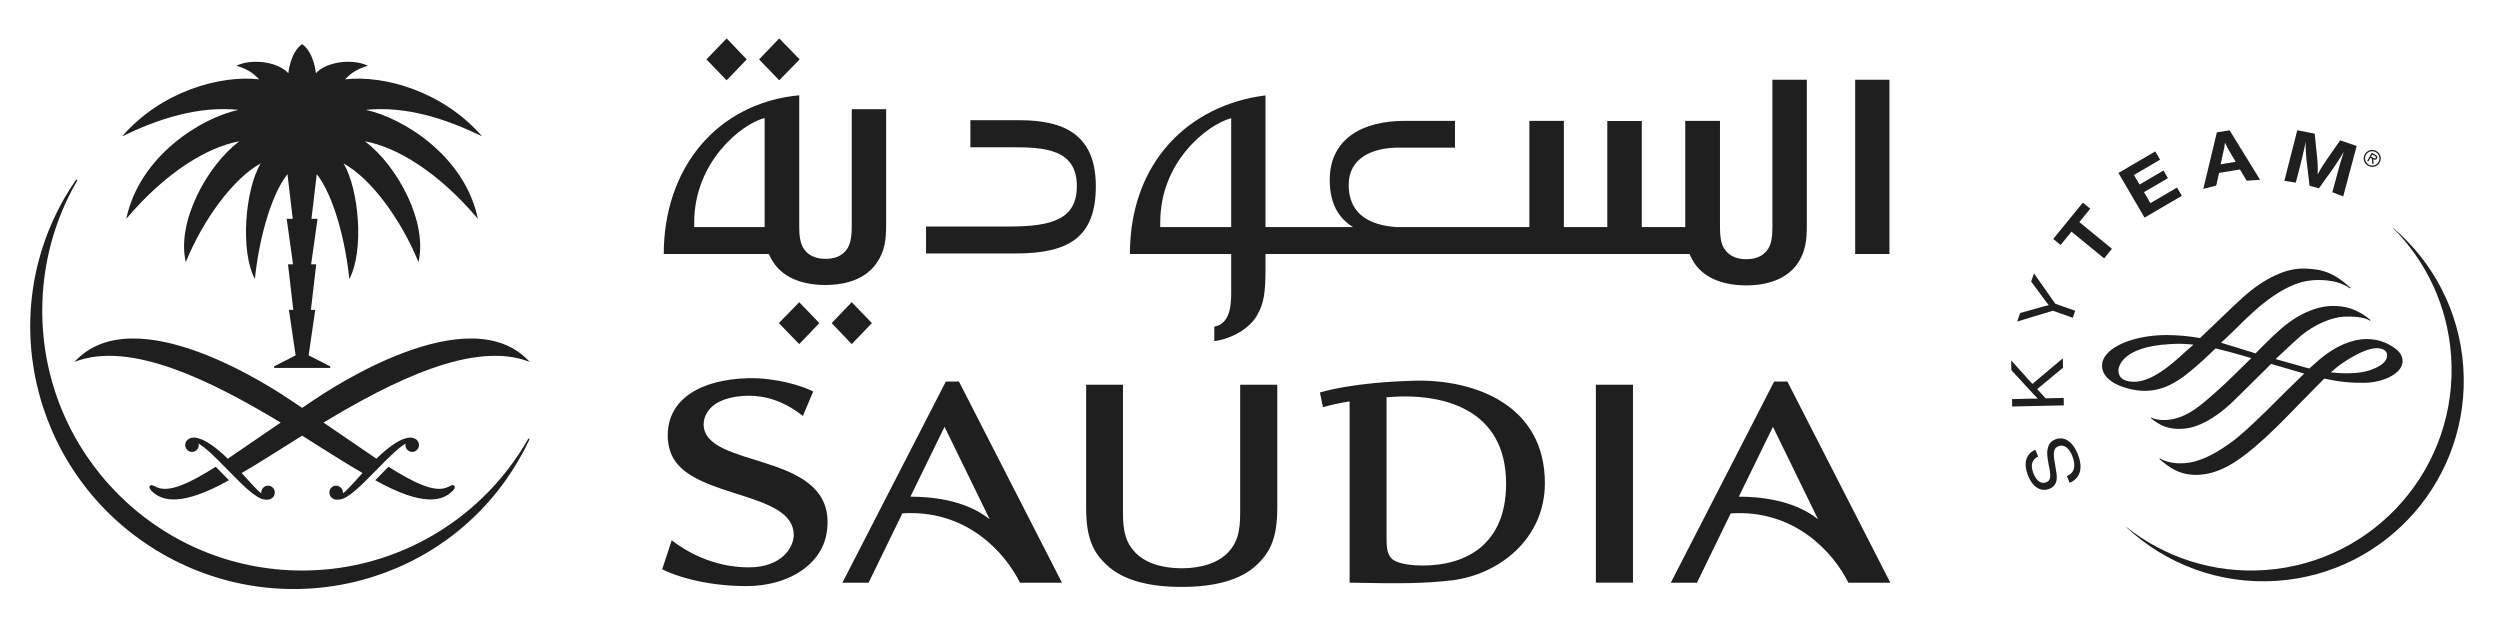
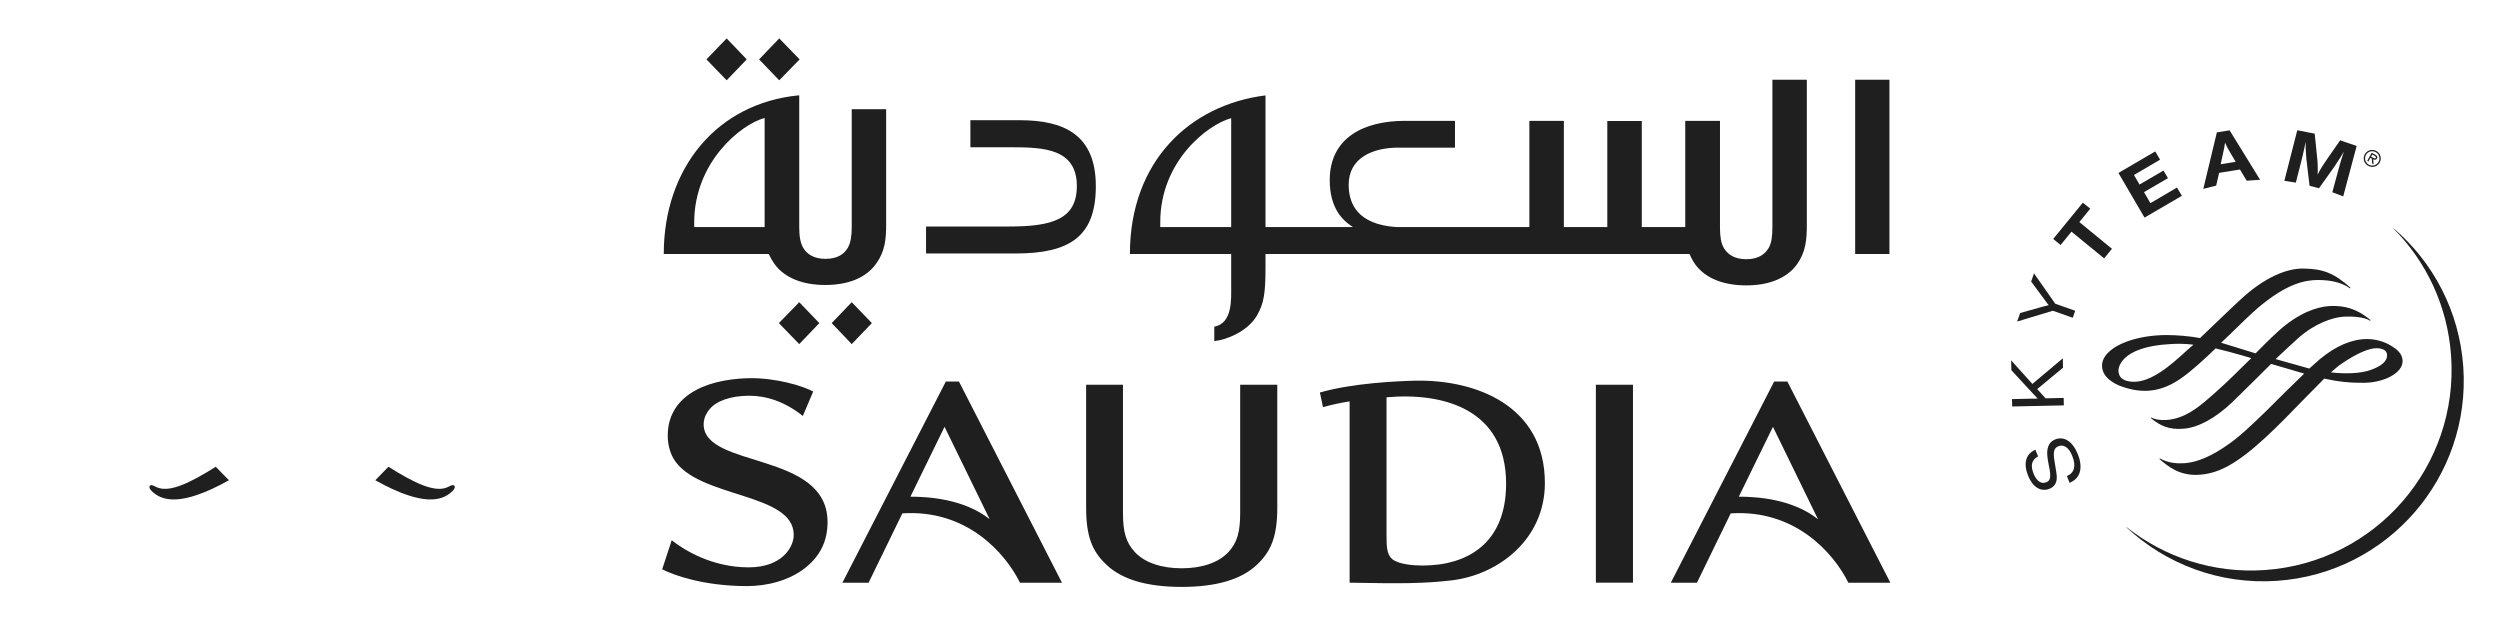
<svg xmlns="http://www.w3.org/2000/svg" width="255" height="64" viewBox="0 0 255 64" fill="none">
  <path d="M244.127 23.269L244.112 23.288C247.462 26.653 249.659 31.194 250.012 36.305C250.801 47.582 242.307 57.354 231.044 58.142C225.745 58.515 220.78 56.831 216.919 53.776L216.902 53.796C220.907 57.52 226.386 59.656 232.277 59.243C243.543 58.461 252.039 48.682 251.254 37.411C250.855 31.712 248.155 26.711 244.127 23.269ZM207.885 46.551C207.227 46.915 207.088 47.459 207.421 48.304C207.728 49.068 208.208 49.405 208.725 49.189C209.136 49.03 209.206 48.672 209.038 47.758L208.963 47.397C208.797 46.485 208.766 46.098 208.876 45.7C208.982 45.258 209.234 44.98 209.619 44.827C210.543 44.452 211.418 45.029 211.938 46.329C212.5 47.733 212.197 48.79 211.1 49.248L210.823 48.559C211.59 48.235 211.785 47.516 211.368 46.499C211.04 45.662 210.505 45.292 209.953 45.517C209.499 45.697 209.399 46.109 209.564 47.057L209.63 47.459L209.685 47.808C209.806 48.506 209.821 48.76 209.754 49.061C209.664 49.433 209.428 49.706 209.043 49.856C208.176 50.203 207.334 49.697 206.863 48.523C206.36 47.247 206.634 46.304 207.606 45.87L207.885 46.551ZM210.496 40.588L210.51 41.349L205.243 41.462L205.223 40.709L207.293 40.661H207.585L207.849 40.658L207.674 40.469L207.49 40.285L205.16 37.76L205.138 36.755L207.302 39.161L210.41 36.548L210.426 37.507L207.796 39.687L208.648 40.629L210.496 40.588ZM209.638 30.981L211.671 31.696L211.425 32.412L209.389 31.696L205.75 32.797L206.053 31.927L208.318 31.292L208.593 31.22C208.705 31.183 208.777 31.173 208.972 31.125C208.797 30.911 208.757 30.867 208.572 30.604L207.178 28.718L207.466 27.882L209.638 30.981ZM210.182 24.99L209.429 24.371L212.451 20.672L213.206 21.285L212.093 22.651L215.418 25.376L214.623 26.355L211.291 23.63L210.182 24.99ZM218.689 19.596L219.342 20.721L222.053 19.13L222.55 19.973L218.741 22.196L216.081 17.643L219.833 15.444L220.327 16.288L217.664 17.848L218.232 18.823L220.675 17.394L221.132 18.171L218.689 19.596Z" fill="#1F1F1F" />
  <path d="M227.517 15.621C227.226 15.144 227.116 14.923 226.95 14.547C226.904 14.928 226.858 15.205 226.725 15.746L226.509 16.755L228.04 16.507L227.517 15.621ZM230.531 18.341L229.162 18.431L228.476 17.29L226.349 17.633L226.051 18.931L224.736 19.266L226.121 13.501L227.421 13.294L230.531 18.341ZM239.007 20.033L237.897 19.608L238.324 18.037C238.362 17.857 238.432 17.606 238.527 17.28C238.619 16.948 238.695 16.696 238.744 16.502C238.819 16.289 238.88 16.075 238.955 15.842L239.074 15.471C238.765 16.003 238.64 16.188 238.353 16.619C238.241 16.811 238.129 16.967 238.033 17.104L236.537 19.203L235.573 18.946L235.276 16.428C235.252 16.295 235.241 16.119 235.226 15.865C235.203 15.532 235.192 15.281 235.178 15.108C235.175 14.967 235.175 14.759 235.178 14.467L235.044 15.108C234.892 15.801 234.82 16.098 234.611 16.93L234.172 18.629L233.005 18.444L234.322 13.286L236.098 13.632L236.35 16.075C236.411 16.646 236.426 17.128 236.401 17.802C236.597 17.415 236.67 17.285 236.896 16.93C237.029 16.72 237.167 16.513 237.309 16.309L238.695 14.314L240.38 14.886L239.007 20.033ZM238.887 37.067C240.406 36.039 241.674 35.49 242.46 35.517C242.922 35.531 243.486 35.675 243.486 36.247C243.486 36.84 242.921 37.336 241.819 37.732C240.857 38.081 239.367 38.165 237.75 37.984C238.197 37.584 238.573 37.274 238.887 37.067ZM217.483 38.936C216.543 38.875 216.081 38.494 216.081 37.766C216.081 37.67 216.145 35.354 221.433 35.093C222.036 35.06 222.709 35.038 223.734 35.157L223.137 35.675L222.804 35.975C221.532 37.136 219.394 39.069 217.483 38.936ZM228.927 30.199C228.288 30.756 227.021 31.978 225.796 33.151L224.404 34.481C223.282 34.282 222.145 34.18 221.006 34.175C218.436 34.175 216.08 34.889 215.005 35.992C214.601 36.411 214.395 36.862 214.409 37.341C214.429 38.591 215.854 39.21 216.291 39.379C218.574 40.226 220.483 39.98 222.497 38.569C223.608 37.794 224.943 36.547 225.99 35.539C226.8 35.725 227.72 35.973 228.714 36.258L229.63 36.529C228.443 37.694 227.227 38.921 226.098 39.915L226.012 39.996C224.449 41.376 223.315 42.37 221.68 42.739C220.522 42.988 219.712 42.75 219.441 42.586L219.377 42.638C220.327 43.42 221.223 43.861 222.764 43.725C224.237 43.6 225.932 42.679 227.668 41.047L230.009 38.748L231.652 37.117L234.97 38.09L235.027 38.111L232.974 40.109L231.213 41.862C229.407 43.618 228.425 44.527 227.366 45.272C225.627 46.517 224.126 47.16 222.813 47.247C222.13 47.294 221.147 47.243 220.327 46.768L220.243 46.807C221.133 47.565 222.224 48.483 224.107 48.436C226.235 48.365 228.118 47.343 231.056 44.646C232.392 43.419 233.718 42.044 234.894 40.828L237.074 38.619C238.51 38.938 239.79 39.069 241.21 39.046C243.275 38.997 245.044 38.012 245.062 36.877C245.088 36.038 244.395 35.586 243.985 35.324C243.643 35.101 242.722 34.583 241.443 34.583C239.897 34.583 238.277 35.27 236.638 36.624L235.549 37.589L235.147 37.48L232.113 36.624C233.007 35.787 233.773 35.068 234.455 34.456C236.121 32.98 237.954 32.371 239.031 32.303C239.814 32.251 241.174 32.313 241.735 32.714L241.799 32.657C240.306 31.38 239.012 31.207 237.947 31.207C236.895 31.207 235.214 31.539 233.147 33.138C232.304 33.791 231.213 34.888 230.068 36.043L228.532 35.57L228.165 35.452L226.551 34.961L227.47 34.091C228.555 33.028 229.584 32.02 230.386 31.337C233.295 28.893 235.128 28.573 236.401 28.56C237.797 28.553 238.909 28.843 239.701 29.416L239.76 29.363C238.128 27.88 236.947 27.406 234.918 27.392C233.133 27.378 231.006 28.374 228.927 30.199ZM241.994 16.055C242.092 16.107 242.263 16.227 242.337 16.098C242.379 16.011 242.28 15.936 242.19 15.881L241.968 15.763L241.853 15.977L241.994 16.055ZM242.104 16.765L241.963 16.689L241.925 16.172L241.786 16.092L241.573 16.475L241.457 16.412L241.916 15.578L242.28 15.783C242.427 15.866 242.555 15.98 242.454 16.16C242.362 16.323 242.213 16.32 242.068 16.248L242.104 16.765ZM242.611 16.511C242.81 16.156 242.674 15.705 242.323 15.518C241.969 15.324 241.519 15.442 241.324 15.801C241.13 16.159 241.27 16.604 241.618 16.799C241.964 16.99 242.417 16.87 242.611 16.511ZM241.168 15.82C241.364 15.375 241.866 15.171 242.309 15.362C242.521 15.453 242.688 15.623 242.774 15.836C242.86 16.05 242.858 16.288 242.768 16.5C242.724 16.605 242.658 16.7 242.577 16.779C242.495 16.859 242.398 16.921 242.292 16.963C242.186 17.005 242.073 17.024 241.959 17.022C241.845 17.019 241.733 16.994 241.629 16.947C241.184 16.757 240.98 16.257 241.168 15.82Z" fill="#1F1F1F" />
-   <path d="M86.876 35.098L88.932 32.955L86.876 30.824L84.832 32.955L86.876 35.098ZM74.118 3.917L72.056 6.058L74.118 8.191L76.166 6.058L74.118 3.917ZM81.522 35.098L83.573 32.955L81.522 30.824L79.445 32.955L81.522 35.098ZM79.482 3.917L77.427 6.058L79.482 8.191L81.561 6.058L79.482 3.917ZM125.581 23.16H118.347V22.648C118.347 16.476 123.144 12.716 125.581 12.052V23.16ZM180.784 8.131V23.206C180.784 24.066 180.701 24.789 180.398 25.302C180.027 25.921 179.372 26.44 178.122 26.44C176.873 26.44 176.212 25.921 175.834 25.302C175.528 24.789 175.438 24.066 175.438 23.206V12.327H171.895V23.16H167.462V12.344H163.945V23.16H159.515V12.327H155.996V23.16H142.403C138.481 22.888 137.565 20.794 137.565 18.848C137.565 16.114 139.989 15.059 142.639 15.059H148.408V12.327H143.286C139.12 12.327 135.633 14.04 135.633 18.373C135.633 21.193 136.899 22.472 138.002 23.16H129.081V9.731C121.37 10.689 115.251 16.449 115.251 25.909H125.581V29.236C125.581 30.518 125.725 32.973 123.857 33.324V34.795C125.159 34.654 127.267 33.783 128.197 32.202C128.925 30.976 129.081 29.857 129.081 27.282V25.909H172.342C172.49 26.275 172.677 26.624 172.901 26.95C173.981 28.443 175.891 29.11 178.123 29.11C180.329 29.11 182.222 28.443 183.301 26.95C184.196 25.683 184.297 24.43 184.297 22.907V8.131H180.784L180.784 8.131ZM189.227 8.131H192.723V25.909H189.227V8.131ZM104.033 12.262H98.98V15.021H103.215C106.485 15.021 109.838 15.181 109.838 18.972C109.838 22.343 107.364 23.103 102.945 23.103H94.456V25.855H103.577C109.078 25.855 111.774 24.17 111.774 18.988C111.775 13.772 108.576 12.262 104.033 12.262ZM77.992 23.161H70.809V22.697C70.809 16.561 75.541 12.694 77.992 12.032V23.161ZM86.876 23.161C86.876 24.039 86.779 24.747 86.474 25.278C86.102 25.896 85.461 26.402 84.204 26.402C82.969 26.402 82.304 25.896 81.926 25.278C81.619 24.747 81.522 24.039 81.522 23.161V9.719C73.133 10.512 67.703 17.138 67.703 25.908H78.419C78.574 26.259 78.763 26.594 78.984 26.907C80.052 28.398 81.96 29.069 84.178 29.069C86.418 29.069 88.291 28.398 89.358 26.907C90.274 25.653 90.387 24.406 90.387 22.867V11.139H86.876V23.161H86.876ZM120.537 59.865C117.069 59.865 114.462 59.14 112.861 57.603C111.44 56.283 110.785 54.781 110.785 51.78V39.245H114.543V52.31C114.543 54.234 114.84 55.331 115.761 56.318C116.752 57.387 118.461 57.965 120.537 57.965C122.6 57.965 124.298 57.387 125.293 56.318C126.21 55.331 126.498 54.235 126.498 52.31V39.245H130.283V51.78C130.283 54.781 129.613 56.283 128.205 57.603C126.597 59.14 123.974 59.865 120.536 59.865M145.102 57.684C144.35 57.684 142.711 57.602 142.012 57.033C141.44 56.539 141.426 55.736 141.426 54.527V40.523C147.215 40.009 153.622 41.719 153.622 49.337C153.622 55.436 149.657 57.684 145.102 57.684ZM144.373 38.828C142.52 38.874 137.958 39.074 134.631 40.035L134.943 41.531C135.843 41.279 136.686 41.098 137.66 40.939V59.434C142.985 59.538 145.27 59.52 148.06 59.199C152.955 58.608 157.578 54.929 157.578 49.277C157.578 41.32 150.464 38.709 144.373 38.828ZM162.779 39.246H166.563V59.435H162.779V39.246ZM92.862 50.66C94.786 50.66 98.384 50.919 100.944 52.958L96.343 43.534L92.862 50.66ZM108.321 59.436H104.038C102.527 56.374 98.585 51.933 92.041 52.363L88.596 59.436H85.925L96.474 38.918H97.814L108.321 59.436ZM177.359 50.66C179.285 50.66 182.881 50.923 185.436 52.962L180.841 43.536L177.359 50.66ZM192.816 59.437H188.533C187.02 56.375 183.078 51.939 176.533 52.365L173.089 59.437H170.422L180.963 38.918H182.313L192.816 59.437ZM82.947 39.933C81.865 39.362 79.16 38.526 76.368 38.573C71.435 38.699 68.146 40.711 68.112 44.346C68.091 45.065 68.248 45.979 68.688 46.762C71.074 50.85 80.96 50.179 80.96 54.56C80.96 55.813 79.764 57.87 76.368 57.87C72.675 57.87 69.862 56.164 68.515 55.108L67.542 58.067C68.688 58.658 71.772 59.782 76.198 59.782C78.184 59.782 80.439 59.245 82.089 57.96C83.689 56.705 84.41 55.158 84.41 53.246C84.41 45.998 71.772 47.82 71.772 43.268C71.772 42.515 72.188 41.975 72.335 41.79C73.02 40.902 74.52 40.365 76.418 40.365C78.184 40.365 80.044 40.96 81.89 42.428L82.947 39.933Z" fill="#1F1F1F" />
-   <path d="M53.883 44.757L53.811 44.875C49.236 52.834 40.66 58.194 30.817 58.194C16.177 58.194 4.31 46.328 4.31 31.691C4.31 26.892 5.588 22.392 7.824 18.508L7.882 18.404L7.853 18.304L7.755 18.341L7.687 18.434C7.291 19.005 6.923 19.606 6.568 20.213C-0.709 32.917 3.778 49.164 16.592 56.51C29.401 63.855 45.694 59.514 52.964 46.816C53.321 46.209 53.649 45.585 53.946 44.947L54.003 44.823L53.972 44.719L53.883 44.757Z" fill="#1F1F1F" />
-   <path d="M24.327 11.205C20.558 12.008 14.227 15.884 12.881 22.318C16.943 17.521 21.174 15.002 24.413 14.412C21.099 16.892 17.985 22.676 18.952 26.732C20.705 22.422 23.778 18.206 26.592 16.67C24.998 19.3 24.475 25.654 26.002 28.456C26.36 24.82 27.509 20.091 29.32 17.756L29.858 22.318H29.24L29.89 26.962H29.375L29.915 31.606H29.471L30.153 36.247L27.958 37.37V37.529H33.681V37.37L31.485 36.247L30.818 36.764L31.48 36.247L32.153 31.606H31.712L32.254 26.962H31.735L32.39 22.318H31.77L32.31 17.756C34.122 20.091 35.268 24.82 35.627 28.456C37.157 25.654 36.63 19.3 35.038 16.67C37.855 18.206 40.923 22.422 42.684 26.732C43.646 22.676 40.535 16.892 37.22 14.412C40.458 15.002 44.685 17.52 48.745 22.318C47.406 15.884 41.076 12.008 37.301 11.205C41.456 10.792 45.502 12.123 49.168 13.905C45.183 9.308 39.172 7.637 35.198 8.093C35.868 7.382 36.519 7.004 37.533 6.704C35.852 5.92 33.241 6.331 32.223 7.472C32.223 7.472 32.036 5.34 30.818 4.502C29.593 5.34 29.412 7.472 29.412 7.472C28.389 6.331 25.781 5.92 24.104 6.704C25.115 7.004 25.761 7.382 26.44 8.093C22.46 7.638 16.444 9.308 12.461 13.905C16.138 12.123 20.179 10.792 24.327 11.205Z" fill="#1F1F1F" />
-   <path d="M31.95 40.84C31.636 41.046 31.246 41.309 30.815 41.604C30.439 41.347 30.061 41.092 29.681 40.84C27.996 39.708 13.75 30.175 7.591 36.919C13.274 34.664 21.695 38.922 28.629 43.101C26.893 44.288 24.915 45.651 23.238 46.789C20.575 44.207 19.587 44.62 19.347 44.722C19.087 44.831 18.903 45.072 18.891 45.369C18.886 45.759 19.186 46.087 19.565 46.097C19.948 46.107 20.27 45.793 20.276 45.404L20.261 45.245C20.999 45.71 21.684 46.337 23.407 48.112C25.156 49.926 25.837 50.425 26.352 50.728C26.707 50.934 27.069 50.986 27.29 50.968C27.651 50.951 28.012 50.689 28.029 50.281C28.05 49.876 27.749 49.541 27.358 49.538C26.974 49.529 26.648 49.842 26.648 50.246V50.313C26.172 49.968 25.663 49.345 24.647 48.247C26.316 47.294 28.44 45.918 30.815 44.439C33.187 45.918 35.31 47.294 36.98 48.247C35.967 49.345 35.457 49.968 34.977 50.313L34.978 50.246C34.979 50.152 34.962 50.059 34.926 49.973C34.891 49.886 34.838 49.807 34.772 49.741C34.705 49.675 34.626 49.623 34.539 49.588C34.452 49.553 34.359 49.536 34.266 49.538C33.872 49.541 33.574 49.876 33.598 50.281C33.615 50.689 33.972 50.951 34.336 50.968C34.556 50.986 34.916 50.934 35.277 50.728C35.792 50.425 36.471 49.926 38.224 48.112C39.942 46.338 40.633 45.71 41.366 45.245L41.352 45.404C41.363 45.793 41.682 46.107 42.059 46.097C42.438 46.087 42.743 45.759 42.738 45.369C42.732 45.229 42.686 45.094 42.605 44.979C42.524 44.864 42.412 44.775 42.282 44.722C42.042 44.62 41.052 44.207 38.389 46.786C36.714 45.651 34.728 44.288 32.998 43.101C39.934 38.922 48.356 34.665 54.036 36.919C47.877 30.175 33.633 39.708 31.95 40.84Z" fill="#1F1F1F" />
+   <path d="M86.876 35.098L88.932 32.955L86.876 30.824L84.832 32.955L86.876 35.098ZM74.118 3.917L72.056 6.058L74.118 8.191L76.166 6.058L74.118 3.917ZM81.522 35.098L83.573 32.955L81.522 30.824L79.445 32.955L81.522 35.098ZM79.482 3.917L77.427 6.058L79.482 8.191L81.561 6.058L79.482 3.917ZM125.581 23.16H118.347V22.648C118.347 16.476 123.144 12.716 125.581 12.052V23.16ZM180.784 8.131V23.206C180.784 24.066 180.701 24.789 180.398 25.302C180.027 25.921 179.372 26.44 178.122 26.44C176.873 26.44 176.212 25.921 175.834 25.302C175.528 24.789 175.438 24.066 175.438 23.206V12.327H171.895V23.16H167.462V12.344H163.945V23.16H159.515V12.327H155.996V23.16H142.403C138.481 22.888 137.565 20.794 137.565 18.848C137.565 16.114 139.989 15.059 142.639 15.059H148.408V12.327H143.286C139.12 12.327 135.633 14.04 135.633 18.373C135.633 21.193 136.899 22.472 138.002 23.16H129.081V9.731C121.37 10.689 115.251 16.449 115.251 25.909H125.581V29.236C125.581 30.518 125.725 32.973 123.857 33.324V34.795C125.159 34.654 127.267 33.783 128.197 32.202C128.925 30.976 129.081 29.857 129.081 27.282V25.909H172.342C172.49 26.275 172.677 26.624 172.901 26.95C173.981 28.443 175.891 29.11 178.123 29.11C180.329 29.11 182.222 28.443 183.301 26.95C184.196 25.683 184.297 24.43 184.297 22.907V8.131H180.784L180.784 8.131ZM189.227 8.131H192.723V25.909H189.227V8.131ZM104.033 12.262H98.98V15.021H103.215C106.485 15.021 109.838 15.181 109.838 18.972C109.838 22.343 107.364 23.103 102.945 23.103H94.456V25.855H103.577C109.078 25.855 111.774 24.17 111.774 18.988C111.775 13.772 108.576 12.262 104.033 12.262ZM77.992 23.161H70.809V22.697C70.809 16.561 75.541 12.694 77.992 12.032V23.161ZM86.876 23.161C86.876 24.039 86.779 24.747 86.474 25.278C86.102 25.896 85.461 26.402 84.204 26.402C82.969 26.402 82.304 25.896 81.926 25.278C81.619 24.747 81.522 24.039 81.522 23.161V9.719C73.133 10.512 67.703 17.138 67.703 25.908H78.419C78.574 26.259 78.763 26.594 78.984 26.907C80.052 28.398 81.96 29.069 84.178 29.069C86.418 29.069 88.291 28.398 89.358 26.907C90.274 25.653 90.387 24.406 90.387 22.867V11.139H86.876V23.161H86.876ZM120.537 59.865C117.069 59.865 114.462 59.14 112.861 57.603C111.44 56.283 110.785 54.781 110.785 51.78V39.245H114.543V52.31C114.543 54.234 114.84 55.331 115.761 56.318C116.752 57.387 118.461 57.965 120.537 57.965C122.6 57.965 124.298 57.387 125.293 56.318C126.21 55.331 126.498 54.235 126.498 52.31V39.245H130.283V51.78C130.283 54.781 129.613 56.283 128.205 57.603C126.597 59.14 123.974 59.865 120.536 59.865M145.102 57.684C144.35 57.684 142.711 57.602 142.012 57.033C141.44 56.539 141.426 55.736 141.426 54.527V40.523C147.215 40.009 153.622 41.719 153.622 49.337C153.622 55.436 149.657 57.684 145.102 57.684ZM144.373 38.828C142.52 38.874 137.958 39.074 134.631 40.035L134.943 41.531C135.843 41.279 136.686 41.098 137.66 40.939V59.434C142.985 59.538 145.27 59.52 148.06 59.199C152.955 58.608 157.578 54.929 157.578 49.277C157.578 41.32 150.464 38.709 144.373 38.828ZM162.779 39.246H166.563V59.435H162.779V39.246ZM92.862 50.66C94.786 50.66 98.384 50.919 100.944 52.958L96.343 43.534L92.862 50.66ZM108.321 59.436H104.038C102.527 56.374 98.585 51.933 92.041 52.363L88.596 59.436H85.925L96.474 38.918H97.814L108.321 59.436ZM177.359 50.66C179.285 50.66 182.881 50.923 185.436 52.962L180.841 43.536L177.359 50.66M192.816 59.437H188.533C187.02 56.375 183.078 51.939 176.533 52.365L173.089 59.437H170.422L180.963 38.918H182.313L192.816 59.437ZM82.947 39.933C81.865 39.362 79.16 38.526 76.368 38.573C71.435 38.699 68.146 40.711 68.112 44.346C68.091 45.065 68.248 45.979 68.688 46.762C71.074 50.85 80.96 50.179 80.96 54.56C80.96 55.813 79.764 57.87 76.368 57.87C72.675 57.87 69.862 56.164 68.515 55.108L67.542 58.067C68.688 58.658 71.772 59.782 76.198 59.782C78.184 59.782 80.439 59.245 82.089 57.96C83.689 56.705 84.41 55.158 84.41 53.246C84.41 45.998 71.772 47.82 71.772 43.268C71.772 42.515 72.188 41.975 72.335 41.79C73.02 40.902 74.52 40.365 76.418 40.365C78.184 40.365 80.044 40.96 81.89 42.428L82.947 39.933Z" fill="#1F1F1F" />
  <path d="M16.05 49.723C15.832 49.627 15.606 49.502 15.488 49.485C15.409 49.475 15.338 49.492 15.287 49.547C15.241 49.604 15.224 49.723 15.273 49.819C15.304 49.89 15.386 50.021 15.608 50.214C16.54 51.023 18.414 51.747 23.353 48.984C23.202 48.834 23.049 48.672 22.885 48.509C22.553 48.166 22.262 47.866 22.005 47.608C19.397 49.257 17.328 50.245 16.05 49.723ZM45.578 49.723C44.3 50.245 42.231 49.257 39.623 47.608C39.363 47.866 39.079 48.166 38.741 48.509C38.581 48.672 38.425 48.834 38.28 48.984C43.209 51.747 45.089 51.023 46.019 50.214C46.244 50.022 46.323 49.89 46.355 49.819C46.409 49.723 46.392 49.604 46.34 49.547C46.294 49.492 46.224 49.475 46.144 49.485C46.028 49.502 45.801 49.627 45.578 49.723Z" fill="#1F1F1F" />
</svg>